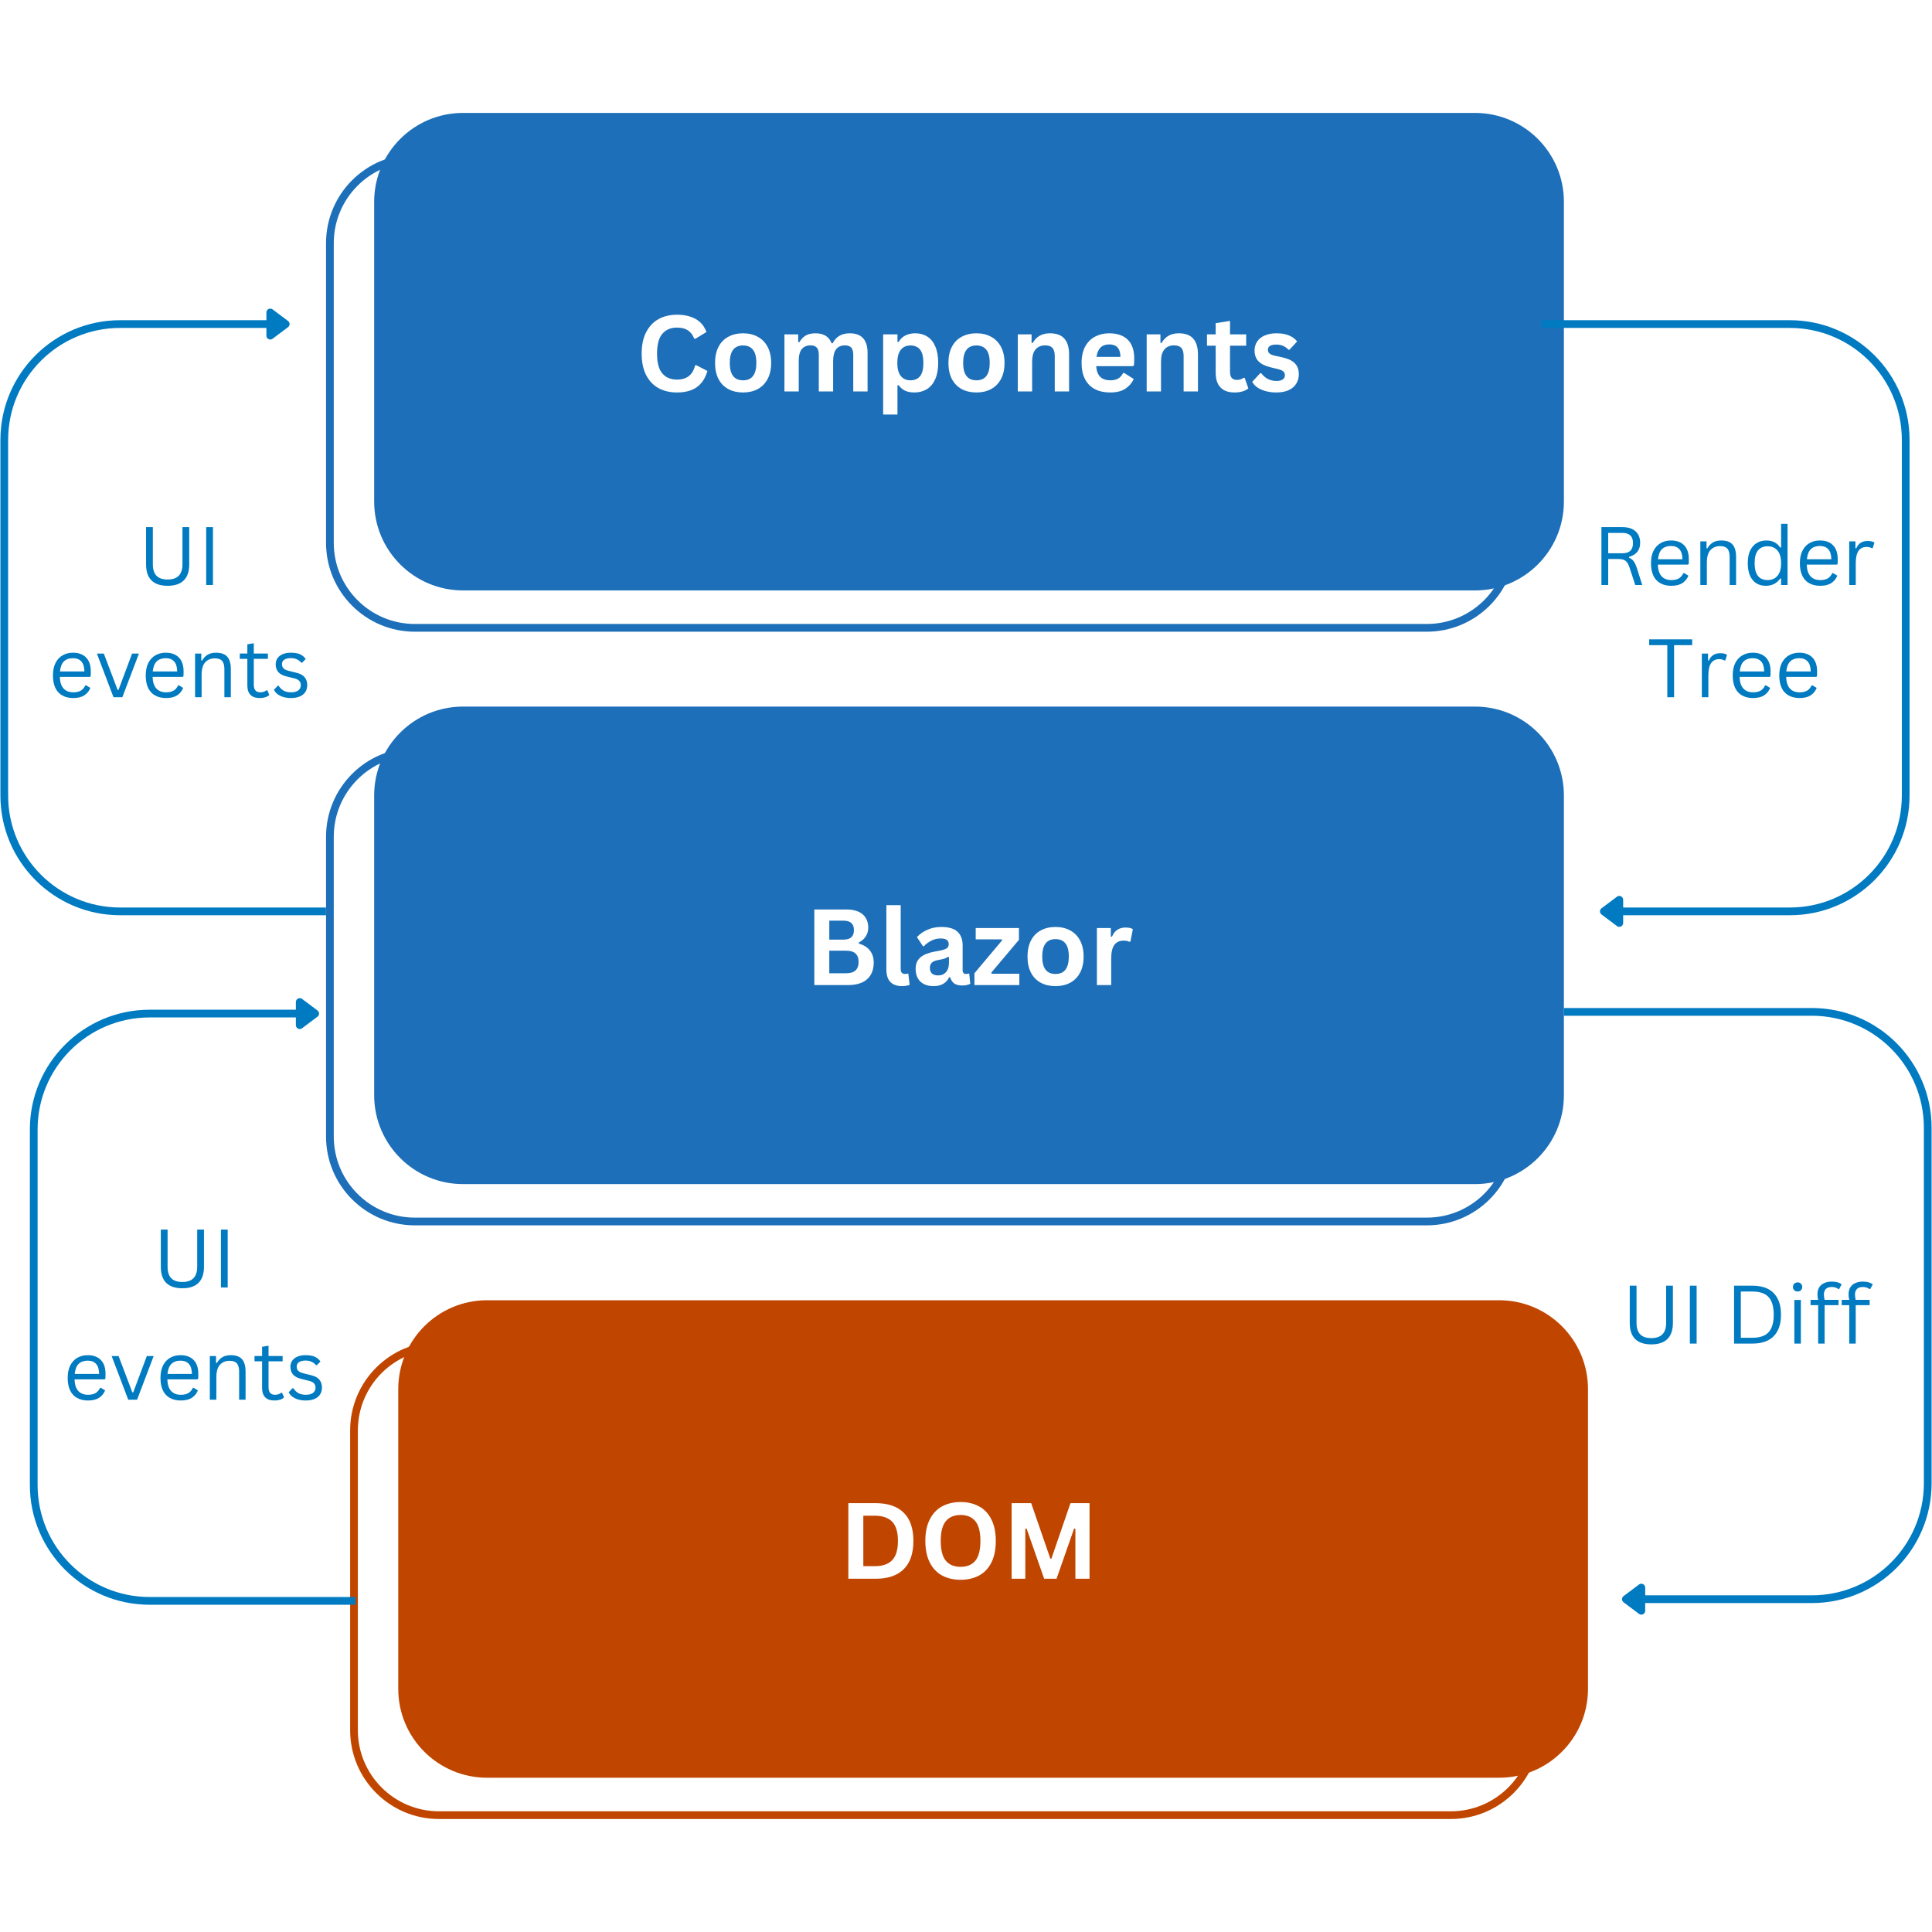
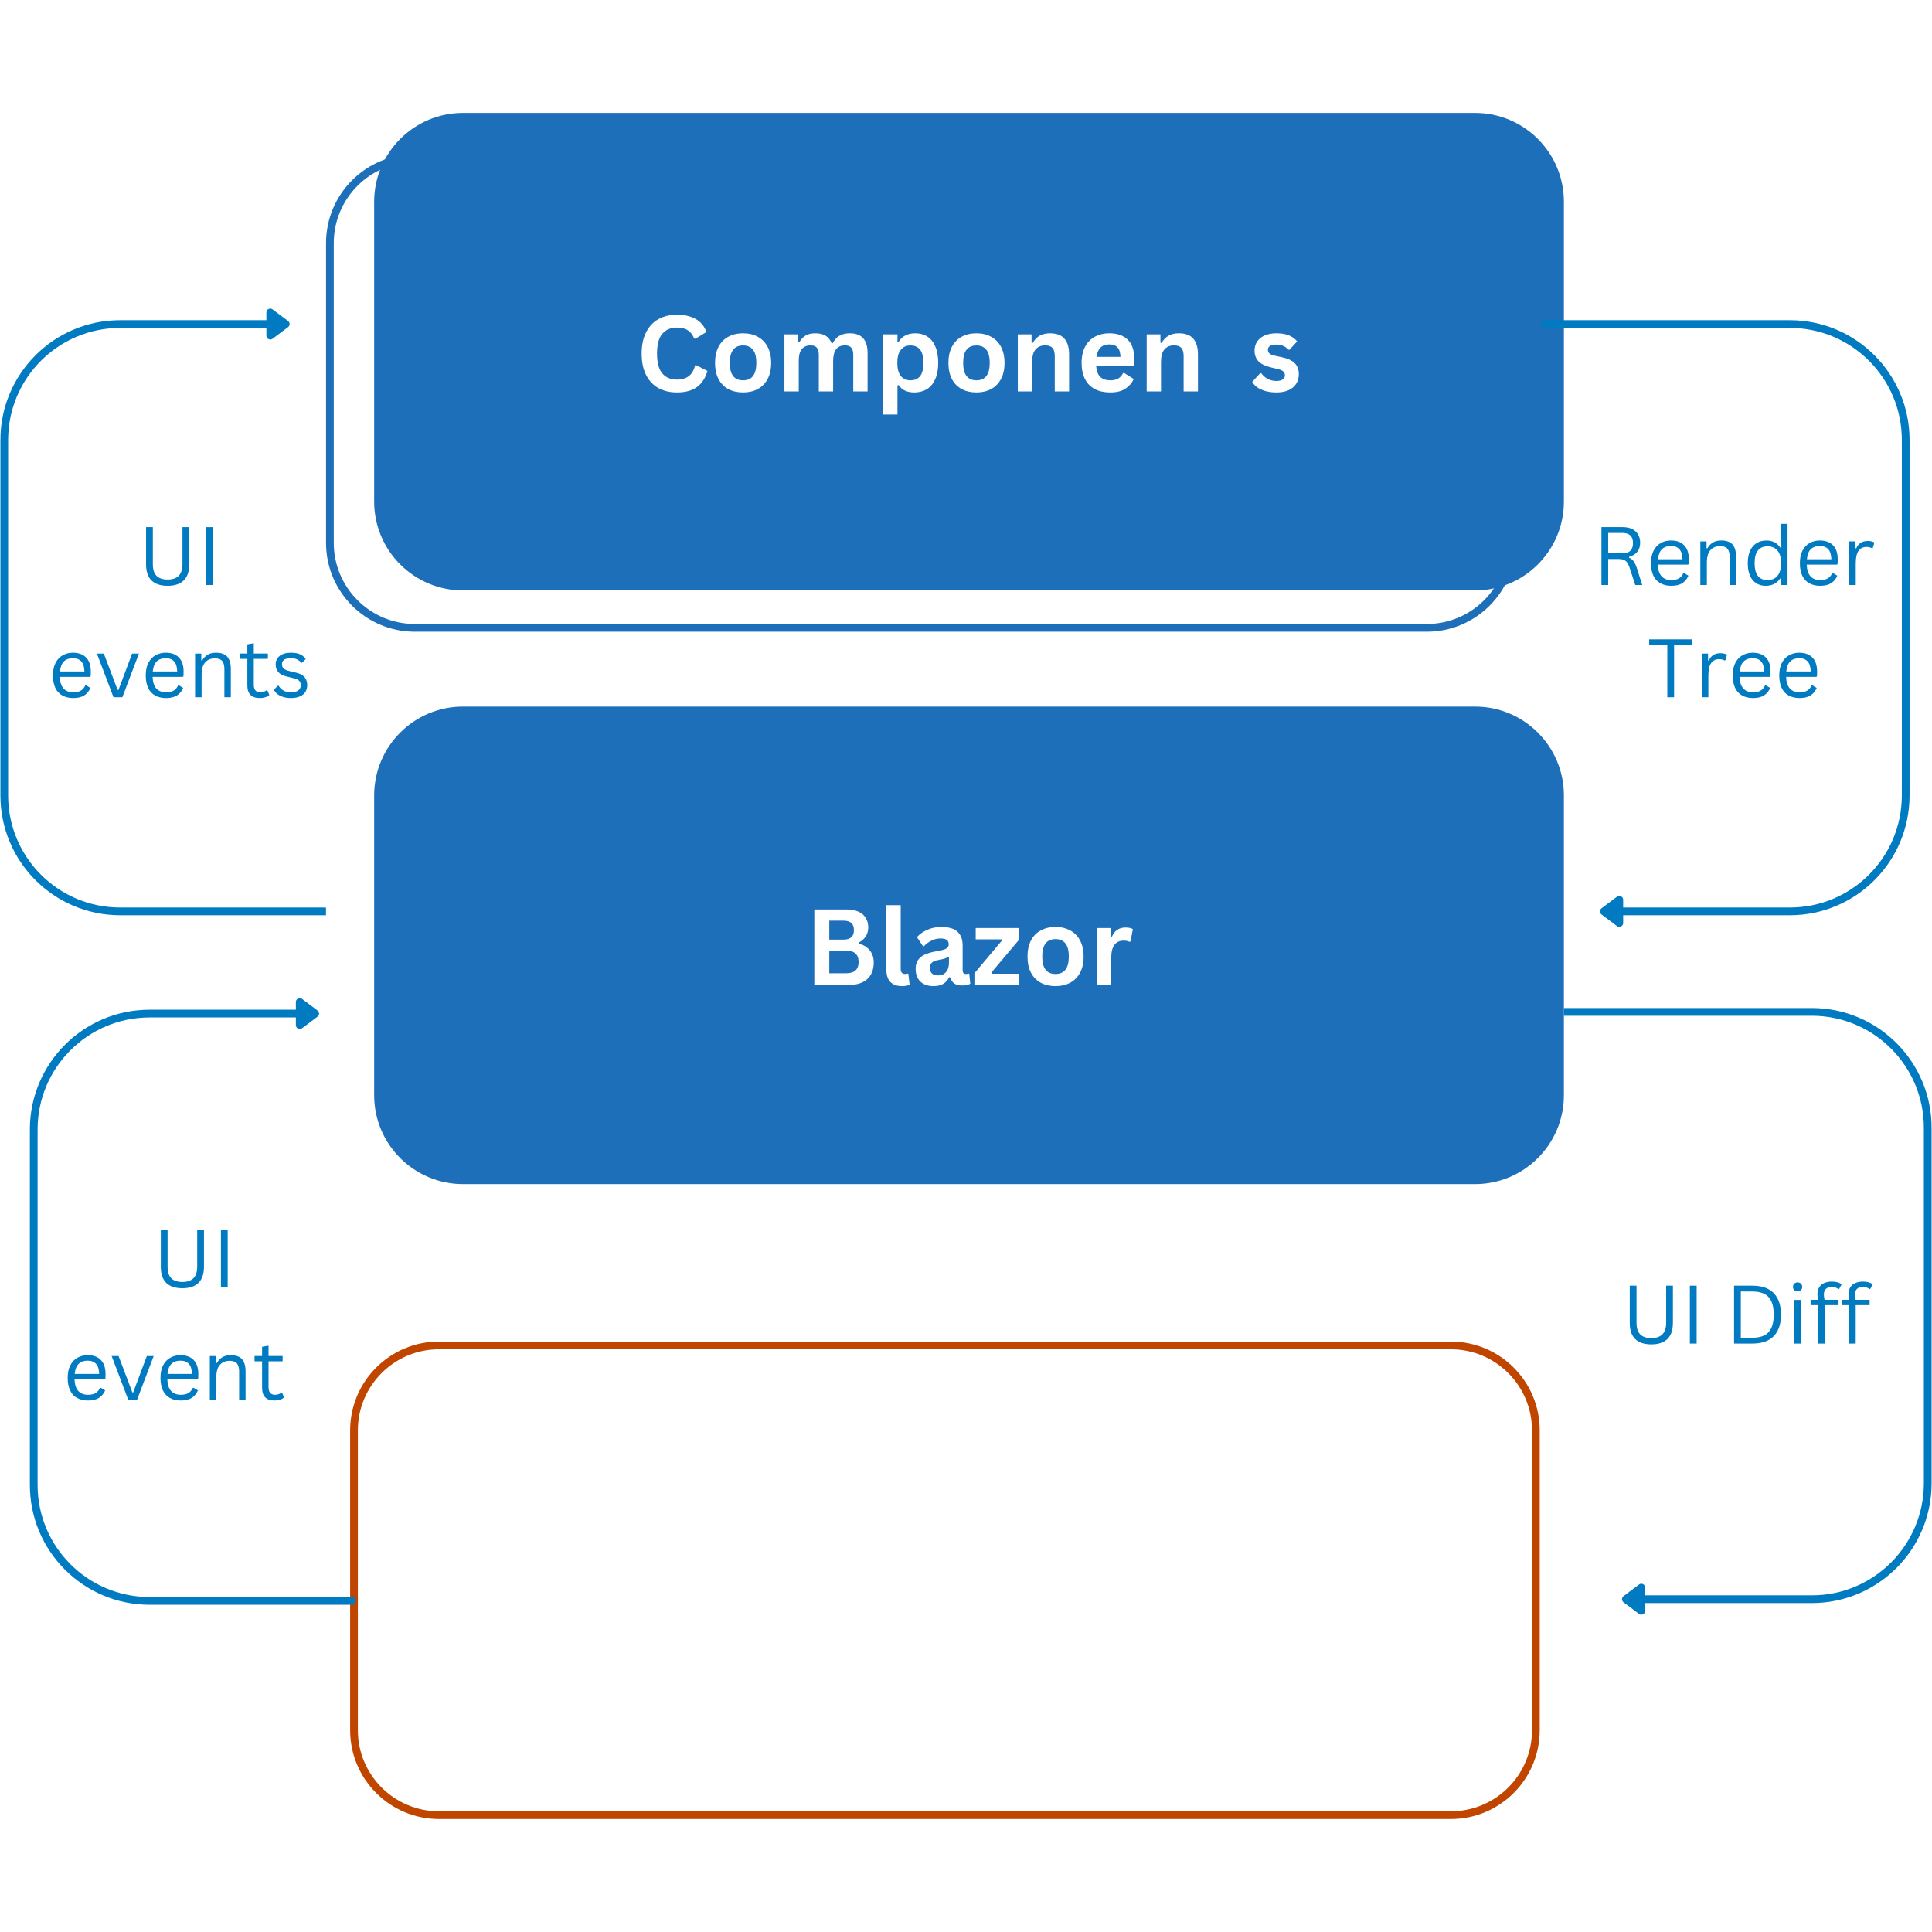
<svg xmlns="http://www.w3.org/2000/svg" width="500" viewBox="0 0 375 375" height="500" preserveAspectRatio="xMidYMid meet">
  <defs>
    <g />
    <clipPath id="1766fc2b69">
      <path d="M 72.625 21.918 L 303.609 21.918 L 303.609 114.602 L 72.625 114.602 Z M 72.625 21.918 " clip-rule="nonzero" />
    </clipPath>
    <clipPath id="3200f94265">
      <path d="M 89.875 21.918 L 286.301 21.918 C 295.828 21.918 303.551 29.641 303.551 39.168 L 303.551 97.352 C 303.551 106.879 295.828 114.602 286.301 114.602 L 89.875 114.602 C 80.352 114.602 72.625 106.879 72.625 97.352 L 72.625 39.168 C 72.625 29.641 80.352 21.918 89.875 21.918 Z M 89.875 21.918 " clip-rule="nonzero" />
    </clipPath>
    <clipPath id="44e5f2e3c2">
      <path d="M 63.285 29.941 L 294.273 29.941 L 294.273 122.941 L 63.285 122.941 Z M 63.285 29.941 " clip-rule="nonzero" />
    </clipPath>
    <clipPath id="2dbb93f306">
      <path d="M 80.531 29.941 L 276.934 29.941 C 286.461 29.941 294.184 37.664 294.184 47.188 L 294.184 105.363 C 294.184 114.891 286.461 122.613 276.934 122.613 L 80.531 122.613 C 71.008 122.613 63.285 114.891 63.285 105.363 L 63.285 47.188 C 63.285 37.664 71.008 29.941 80.531 29.941 Z M 80.531 29.941 " clip-rule="nonzero" />
    </clipPath>
    <clipPath id="3d35fe7745">
      <path d="M 72.625 137.148 L 303.609 137.148 L 303.609 229.832 L 72.625 229.832 Z M 72.625 137.148 " clip-rule="nonzero" />
    </clipPath>
    <clipPath id="4028a63d41">
      <path d="M 89.875 137.148 L 286.301 137.148 C 295.828 137.148 303.551 144.871 303.551 154.398 L 303.551 212.582 C 303.551 222.105 295.828 229.832 286.301 229.832 L 89.875 229.832 C 80.352 229.832 72.625 222.105 72.625 212.582 L 72.625 154.398 C 72.625 144.871 80.352 137.148 89.875 137.148 Z M 89.875 137.148 " clip-rule="nonzero" />
    </clipPath>
    <clipPath id="a0f0c88a09">
      <path d="M 63.285 145.168 L 294.273 145.168 L 294.273 238 L 63.285 238 Z M 63.285 145.168 " clip-rule="nonzero" />
    </clipPath>
    <clipPath id="9b3ffd898d">
      <path d="M 80.531 145.168 L 276.934 145.168 C 286.461 145.168 294.184 152.891 294.184 162.418 L 294.184 220.594 C 294.184 230.121 286.461 237.84 276.934 237.84 L 80.531 237.84 C 71.008 237.84 63.285 230.121 63.285 220.594 L 63.285 162.418 C 63.285 152.891 71.008 145.168 80.531 145.168 Z M 80.531 145.168 " clip-rule="nonzero" />
    </clipPath>
    <clipPath id="b7626f2ad7">
      <path d="M 77.301 252.375 L 308.285 252.375 L 308.285 345.059 L 77.301 345.059 Z M 77.301 252.375 " clip-rule="nonzero" />
    </clipPath>
    <clipPath id="de8673d7d1">
-       <path d="M 94.551 252.375 L 290.977 252.375 C 300.504 252.375 308.227 260.098 308.227 269.625 L 308.227 327.809 C 308.227 337.336 300.504 345.059 290.977 345.059 L 94.551 345.059 C 85.027 345.059 77.301 337.336 77.301 327.809 L 77.301 269.625 C 77.301 260.098 85.027 252.375 94.551 252.375 Z M 94.551 252.375 " clip-rule="nonzero" />
-     </clipPath>
+       </clipPath>
    <clipPath id="a3ea914535">
      <path d="M 67.961 260.398 L 298.949 260.398 L 298.949 353.398 L 67.961 353.398 Z M 67.961 260.398 " clip-rule="nonzero" />
    </clipPath>
    <clipPath id="c67cf7b0aa">
      <path d="M 85.211 260.398 L 281.609 260.398 C 291.137 260.398 298.859 268.121 298.859 277.648 L 298.859 335.824 C 298.859 345.348 291.137 353.07 281.609 353.07 L 85.211 353.07 C 75.684 353.07 67.961 345.348 67.961 335.824 L 67.961 277.648 C 67.961 268.121 75.684 260.398 85.211 260.398 Z M 85.211 260.398 " clip-rule="nonzero" />
    </clipPath>
  </defs>
  <rect x="-37.5" width="450" fill="#ffffff" y="-37.5" height="450" fill-opacity="1" />
  <rect x="-37.5" width="450" fill="#ffffff" y="-37.5" height="450" fill-opacity="1" />
  <g clip-path="url(#1766fc2b69)">
    <g clip-path="url(#3200f94265)">
-       <path fill="#1c6fb8" d="M 72.625 21.918 L 303.609 21.918 L 303.609 114.602 L 72.625 114.602 Z M 72.625 21.918 " fill-opacity="1" fill-rule="nonzero" />
+       <path fill="#1c6fb8" d="M 72.625 21.918 L 303.609 21.918 L 303.609 114.602 L 72.625 114.602 M 72.625 21.918 " fill-opacity="1" fill-rule="nonzero" />
    </g>
  </g>
  <g clip-path="url(#44e5f2e3c2)">
    <g clip-path="url(#2dbb93f306)">
      <path stroke-linecap="butt" transform="matrix(0.75, 0, 0, 0.75, 63.285, 29.941)" fill="none" stroke-linejoin="miter" d="M 22.995 0.001 L 284.864 0.001 C 297.568 0.001 307.864 10.298 307.864 22.996 L 307.864 100.563 C 307.864 113.266 297.568 123.563 284.864 123.563 L 22.995 123.563 C 10.297 123.563 -0 113.266 -0 100.563 L -0 22.996 C -0 10.298 10.297 0.001 22.995 0.001 Z M 22.995 0.001 " stroke="#1c6fb8" stroke-width="4" stroke-opacity="1" stroke-miterlimit="4" />
    </g>
  </g>
  <g clip-path="url(#3d35fe7745)">
    <g clip-path="url(#4028a63d41)">
      <path fill="#1c6fb8" d="M 72.625 137.148 L 303.609 137.148 L 303.609 229.832 L 72.625 229.832 Z M 72.625 137.148 " fill-opacity="1" fill-rule="nonzero" />
    </g>
  </g>
  <g clip-path="url(#a0f0c88a09)">
    <g clip-path="url(#9b3ffd898d)">
-       <path stroke-linecap="butt" transform="matrix(0.75, 0, 0, 0.75, 63.285, 145.17)" fill="none" stroke-linejoin="miter" d="M 22.995 -0.003 L 284.864 -0.003 C 297.568 -0.003 307.864 10.294 307.864 22.997 L 307.864 100.565 C 307.864 113.268 297.568 123.56 284.864 123.56 L 22.995 123.56 C 10.297 123.56 -0 113.268 -0 100.565 L -0 22.997 C -0 10.294 10.297 -0.003 22.995 -0.003 Z M 22.995 -0.003 " stroke="#1c6fb8" stroke-width="4" stroke-opacity="1" stroke-miterlimit="4" />
-     </g>
+       </g>
  </g>
  <g clip-path="url(#b7626f2ad7)">
    <g clip-path="url(#de8673d7d1)">
-       <path fill="#c04600" d="M 77.301 252.375 L 308.285 252.375 L 308.285 345.059 L 77.301 345.059 Z M 77.301 252.375 " fill-opacity="1" fill-rule="nonzero" />
-     </g>
+       </g>
  </g>
  <g clip-path="url(#a3ea914535)">
    <g clip-path="url(#c67cf7b0aa)">
      <path stroke-linecap="butt" transform="matrix(0.75, 0, 0, 0.75, 67.961, 260.399)" fill="none" stroke-linejoin="miter" d="M 23 -0.001 L 284.864 -0.001 C 297.567 -0.001 307.864 10.296 307.864 22.999 L 307.864 100.567 C 307.864 113.265 297.567 123.562 284.864 123.562 L 23 123.562 C 10.297 123.562 -0 113.265 -0 100.567 L -0 22.999 C -0 10.296 10.297 -0.001 23 -0.001 Z M 23 -0.001 " stroke="#c04600" stroke-width="4" stroke-opacity="1" stroke-miterlimit="4" />
    </g>
  </g>
  <g fill="#ffffff" fill-opacity="1">
    <g transform="translate(123.391, 75.975)">
      <g>
        <path d="M 8.016 0.203 C 6.672 0.203 5.484 -0.07 4.453 -0.625 C 3.422 -1.188 2.613 -2.031 2.031 -3.156 C 1.445 -4.289 1.156 -5.688 1.156 -7.344 C 1.156 -8.988 1.445 -10.375 2.031 -11.5 C 2.613 -12.633 3.422 -13.484 4.453 -14.047 C 5.484 -14.609 6.672 -14.891 8.016 -14.891 C 9.43 -14.891 10.633 -14.613 11.625 -14.062 C 12.613 -13.508 13.316 -12.664 13.734 -11.531 L 11.609 -10.234 L 11.359 -10.25 C 11.047 -11.008 10.617 -11.555 10.078 -11.891 C 9.547 -12.223 8.859 -12.391 8.016 -12.391 C 6.797 -12.391 5.844 -11.984 5.156 -11.172 C 4.477 -10.367 4.141 -9.094 4.141 -7.344 C 4.141 -5.594 4.477 -4.312 5.156 -3.5 C 5.844 -2.695 6.797 -2.297 8.016 -2.297 C 9.93 -2.297 11.102 -3.223 11.531 -5.078 L 11.781 -5.078 L 13.922 -3.969 C 13.516 -2.57 12.828 -1.523 11.859 -0.828 C 10.891 -0.141 9.609 0.203 8.016 0.203 Z M 8.016 0.203 " />
      </g>
    </g>
  </g>
  <g fill="#ffffff" fill-opacity="1">
    <g transform="translate(137.79, 75.975)">
      <g>
        <path d="M 6.438 0.203 C 5.352 0.203 4.398 -0.016 3.578 -0.453 C 2.754 -0.898 2.117 -1.551 1.672 -2.406 C 1.223 -3.27 1 -4.312 1 -5.531 C 1 -6.75 1.223 -7.789 1.672 -8.656 C 2.117 -9.52 2.754 -10.172 3.578 -10.609 C 4.398 -11.055 5.352 -11.281 6.438 -11.281 C 7.52 -11.281 8.469 -11.055 9.281 -10.609 C 10.102 -10.172 10.742 -9.52 11.203 -8.656 C 11.66 -7.789 11.891 -6.75 11.891 -5.531 C 11.891 -4.312 11.66 -3.27 11.203 -2.406 C 10.742 -1.551 10.102 -0.898 9.281 -0.453 C 8.469 -0.016 7.52 0.203 6.438 0.203 Z M 6.438 -2.156 C 8.156 -2.156 9.016 -3.281 9.016 -5.531 C 9.016 -6.707 8.789 -7.566 8.344 -8.109 C 7.906 -8.648 7.27 -8.922 6.438 -8.922 C 4.719 -8.922 3.859 -7.789 3.859 -5.531 C 3.859 -3.281 4.719 -2.156 6.438 -2.156 Z M 6.438 -2.156 " />
      </g>
    </g>
  </g>
  <g fill="#ffffff" fill-opacity="1">
    <g transform="translate(150.663, 75.975)">
      <g>
        <path d="M 1.594 0 L 1.594 -11.078 L 4.266 -11.078 L 4.266 -9.594 L 4.484 -9.547 C 4.836 -10.141 5.254 -10.578 5.734 -10.859 C 6.223 -11.141 6.848 -11.281 7.609 -11.281 C 8.441 -11.281 9.113 -11.113 9.625 -10.781 C 10.133 -10.457 10.508 -9.977 10.75 -9.344 L 10.953 -9.344 C 11.297 -10 11.734 -10.484 12.266 -10.797 C 12.805 -11.117 13.477 -11.281 14.281 -11.281 C 16.582 -11.281 17.734 -10.004 17.734 -7.453 L 17.734 0 L 14.953 0 L 14.953 -7.094 C 14.953 -7.75 14.82 -8.219 14.562 -8.5 C 14.312 -8.789 13.906 -8.938 13.344 -8.938 C 11.812 -8.938 11.047 -7.914 11.047 -5.875 L 11.047 0 L 8.266 0 L 8.266 -7.094 C 8.266 -7.75 8.133 -8.219 7.875 -8.5 C 7.625 -8.789 7.219 -8.938 6.656 -8.938 C 5.938 -8.938 5.375 -8.695 4.969 -8.219 C 4.57 -7.738 4.375 -6.977 4.375 -5.938 L 4.375 0 Z M 1.594 0 " />
      </g>
    </g>
  </g>
  <g fill="#ffffff" fill-opacity="1">
    <g transform="translate(169.823, 75.975)">
      <g>
        <path d="M 1.594 4.484 L 1.594 -11.078 L 4.375 -11.078 L 4.375 -9.625 L 4.594 -9.594 C 4.914 -10.156 5.352 -10.578 5.906 -10.859 C 6.457 -11.141 7.098 -11.281 7.828 -11.281 C 8.723 -11.281 9.504 -11.066 10.172 -10.641 C 10.836 -10.223 11.352 -9.582 11.719 -8.719 C 12.094 -7.863 12.281 -6.801 12.281 -5.531 C 12.281 -4.27 12.082 -3.207 11.688 -2.344 C 11.301 -1.488 10.758 -0.848 10.062 -0.422 C 9.363 -0.004 8.562 0.203 7.656 0.203 C 6.957 0.203 6.359 0.086 5.859 -0.141 C 5.359 -0.367 4.938 -0.727 4.594 -1.219 L 4.375 -1.172 L 4.375 4.484 Z M 6.875 -2.156 C 7.707 -2.156 8.336 -2.426 8.766 -2.969 C 9.191 -3.508 9.406 -4.363 9.406 -5.531 C 9.406 -6.707 9.191 -7.566 8.766 -8.109 C 8.336 -8.648 7.707 -8.922 6.875 -8.922 C 6.102 -8.922 5.488 -8.641 5.031 -8.078 C 4.57 -7.516 4.344 -6.664 4.344 -5.531 C 4.344 -4.395 4.57 -3.547 5.031 -2.984 C 5.488 -2.43 6.102 -2.156 6.875 -2.156 Z M 6.875 -2.156 " />
      </g>
    </g>
  </g>
  <g fill="#ffffff" fill-opacity="1">
    <g transform="translate(183.088, 75.975)">
      <g>
        <path d="M 6.438 0.203 C 5.352 0.203 4.398 -0.016 3.578 -0.453 C 2.754 -0.898 2.117 -1.551 1.672 -2.406 C 1.223 -3.27 1 -4.312 1 -5.531 C 1 -6.75 1.223 -7.789 1.672 -8.656 C 2.117 -9.52 2.754 -10.172 3.578 -10.609 C 4.398 -11.055 5.352 -11.281 6.438 -11.281 C 7.52 -11.281 8.469 -11.055 9.281 -10.609 C 10.102 -10.172 10.742 -9.52 11.203 -8.656 C 11.66 -7.789 11.891 -6.75 11.891 -5.531 C 11.891 -4.312 11.66 -3.27 11.203 -2.406 C 10.742 -1.551 10.102 -0.898 9.281 -0.453 C 8.469 -0.016 7.52 0.203 6.438 0.203 Z M 6.438 -2.156 C 8.156 -2.156 9.016 -3.281 9.016 -5.531 C 9.016 -6.707 8.789 -7.566 8.344 -8.109 C 7.906 -8.648 7.27 -8.922 6.438 -8.922 C 4.719 -8.922 3.859 -7.789 3.859 -5.531 C 3.859 -3.281 4.719 -2.156 6.438 -2.156 Z M 6.438 -2.156 " />
      </g>
    </g>
  </g>
  <g fill="#ffffff" fill-opacity="1">
    <g transform="translate(195.961, 75.975)">
      <g>
        <path d="M 1.594 0 L 1.594 -11.078 L 4.266 -11.078 L 4.266 -9.453 L 4.484 -9.391 C 5.172 -10.648 6.285 -11.281 7.828 -11.281 C 9.109 -11.281 10.047 -10.93 10.641 -10.234 C 11.242 -9.547 11.547 -8.535 11.547 -7.203 L 11.547 0 L 8.766 0 L 8.766 -6.859 C 8.766 -7.598 8.613 -8.129 8.312 -8.453 C 8.02 -8.773 7.551 -8.938 6.906 -8.938 C 6.113 -8.938 5.492 -8.676 5.047 -8.156 C 4.598 -7.645 4.375 -6.836 4.375 -5.734 L 4.375 0 Z M 1.594 0 " />
      </g>
    </g>
  </g>
  <g fill="#ffffff" fill-opacity="1">
    <g transform="translate(208.935, 75.975)">
      <g>
        <path d="M 10.938 -4.906 L 3.828 -4.906 C 3.91 -3.945 4.18 -3.25 4.641 -2.812 C 5.109 -2.375 5.75 -2.156 6.562 -2.156 C 7.195 -2.156 7.711 -2.27 8.109 -2.5 C 8.504 -2.738 8.82 -3.098 9.062 -3.578 L 9.281 -3.578 L 11.125 -2.406 C 10.758 -1.625 10.211 -0.992 9.484 -0.516 C 8.754 -0.035 7.781 0.203 6.562 0.203 C 5.414 0.203 4.426 -0.008 3.594 -0.438 C 2.758 -0.875 2.117 -1.52 1.672 -2.375 C 1.223 -3.238 1 -4.289 1 -5.531 C 1 -6.789 1.234 -7.852 1.703 -8.719 C 2.18 -9.582 2.82 -10.223 3.625 -10.641 C 4.438 -11.066 5.348 -11.281 6.359 -11.281 C 7.93 -11.281 9.133 -10.863 9.969 -10.031 C 10.801 -9.207 11.219 -7.992 11.219 -6.391 C 11.219 -5.805 11.195 -5.352 11.156 -5.031 Z M 8.547 -6.703 C 8.523 -7.547 8.332 -8.16 7.969 -8.547 C 7.602 -8.93 7.066 -9.125 6.359 -9.125 C 4.953 -9.125 4.129 -8.316 3.891 -6.703 Z M 8.547 -6.703 " />
      </g>
    </g>
  </g>
  <g fill="#ffffff" fill-opacity="1">
    <g transform="translate(220.975, 75.975)">
      <g>
        <path d="M 1.594 0 L 1.594 -11.078 L 4.266 -11.078 L 4.266 -9.453 L 4.484 -9.391 C 5.172 -10.648 6.285 -11.281 7.828 -11.281 C 9.109 -11.281 10.047 -10.93 10.641 -10.234 C 11.242 -9.547 11.547 -8.535 11.547 -7.203 L 11.547 0 L 8.766 0 L 8.766 -6.859 C 8.766 -7.598 8.613 -8.129 8.312 -8.453 C 8.02 -8.773 7.551 -8.938 6.906 -8.938 C 6.113 -8.938 5.492 -8.676 5.047 -8.156 C 4.598 -7.645 4.375 -6.836 4.375 -5.734 L 4.375 0 Z M 1.594 0 " />
      </g>
    </g>
  </g>
  <g fill="#ffffff" fill-opacity="1">
    <g transform="translate(233.948, 75.975)">
      <g>
-         <path d="M 7.641 -2.641 L 8.359 -0.578 C 8.055 -0.328 7.676 -0.133 7.219 0 C 6.77 0.133 6.258 0.203 5.688 0.203 C 4.488 0.203 3.578 -0.117 2.953 -0.766 C 2.328 -1.422 2.016 -2.367 2.016 -3.609 L 2.016 -8.875 L 0.328 -8.875 L 0.328 -11.078 L 2.016 -11.078 L 2.016 -13.25 L 4.797 -13.688 L 4.797 -11.078 L 7.938 -11.078 L 7.938 -8.875 L 4.797 -8.875 L 4.797 -3.812 C 4.797 -3.258 4.91 -2.859 5.141 -2.609 C 5.367 -2.359 5.703 -2.234 6.141 -2.234 C 6.629 -2.234 7.062 -2.367 7.438 -2.641 Z M 7.641 -2.641 " />
-       </g>
+         </g>
    </g>
  </g>
  <g fill="#ffffff" fill-opacity="1">
    <g transform="translate(242.554, 75.975)">
      <g>
        <path d="M 5.188 0.203 C 4.426 0.203 3.727 0.113 3.094 -0.062 C 2.469 -0.238 1.93 -0.477 1.484 -0.781 C 1.047 -1.094 0.719 -1.453 0.5 -1.859 L 2.047 -3.531 L 2.266 -3.531 C 2.629 -3.031 3.062 -2.656 3.562 -2.406 C 4.062 -2.156 4.609 -2.031 5.203 -2.031 C 5.742 -2.031 6.148 -2.129 6.422 -2.328 C 6.703 -2.523 6.844 -2.801 6.844 -3.156 C 6.844 -3.438 6.742 -3.672 6.547 -3.859 C 6.348 -4.055 6.023 -4.207 5.578 -4.312 L 4.109 -4.672 C 3.016 -4.93 2.211 -5.328 1.703 -5.859 C 1.203 -6.398 0.953 -7.086 0.953 -7.922 C 0.953 -8.609 1.129 -9.207 1.484 -9.719 C 1.836 -10.227 2.332 -10.613 2.969 -10.875 C 3.602 -11.145 4.348 -11.281 5.203 -11.281 C 6.203 -11.281 7.031 -11.133 7.688 -10.844 C 8.344 -10.562 8.852 -10.18 9.219 -9.703 L 7.734 -8.094 L 7.531 -8.094 C 7.219 -8.438 6.867 -8.688 6.484 -8.844 C 6.098 -9.008 5.672 -9.094 5.203 -9.094 C 4.098 -9.094 3.547 -8.754 3.547 -8.078 C 3.547 -7.785 3.648 -7.547 3.859 -7.359 C 4.066 -7.18 4.426 -7.035 4.938 -6.922 L 6.312 -6.625 C 7.426 -6.383 8.242 -6 8.766 -5.469 C 9.285 -4.938 9.547 -4.223 9.547 -3.328 C 9.547 -2.617 9.367 -1.992 9.016 -1.453 C 8.672 -0.922 8.172 -0.508 7.516 -0.219 C 6.859 0.062 6.082 0.203 5.188 0.203 Z M 5.188 0.203 " />
      </g>
    </g>
  </g>
  <g fill="#ffffff" fill-opacity="1">
    <g transform="translate(156.153, 191.204)">
      <g>
        <path d="M 1.906 0 L 1.906 -14.672 L 8.172 -14.672 C 9.078 -14.672 9.844 -14.531 10.469 -14.25 C 11.094 -13.969 11.566 -13.562 11.891 -13.031 C 12.211 -12.508 12.375 -11.891 12.375 -11.172 C 12.375 -10.523 12.211 -9.953 11.891 -9.453 C 11.578 -8.961 11.129 -8.566 10.547 -8.266 L 10.547 -8.047 C 11.461 -7.805 12.172 -7.367 12.672 -6.734 C 13.18 -6.098 13.438 -5.316 13.438 -4.391 C 13.438 -2.992 13.008 -1.91 12.156 -1.141 C 11.312 -0.379 10.055 0 8.391 0 Z M 7.578 -8.828 C 8.922 -8.828 9.594 -9.438 9.594 -10.656 C 9.594 -11.281 9.426 -11.742 9.094 -12.047 C 8.758 -12.348 8.254 -12.5 7.578 -12.5 L 4.812 -12.5 L 4.812 -8.828 Z M 8.109 -2.297 C 9.703 -2.297 10.5 -3.023 10.5 -4.484 C 10.5 -5.941 9.703 -6.672 8.109 -6.672 L 4.812 -6.672 L 4.812 -2.297 Z M 8.109 -2.297 " />
      </g>
    </g>
  </g>
  <g fill="#ffffff" fill-opacity="1">
    <g transform="translate(170.512, 191.204)">
      <g>
        <path d="M 4.594 0.203 C 3.602 0.203 2.844 -0.062 2.312 -0.594 C 1.789 -1.133 1.531 -1.953 1.531 -3.047 L 1.531 -15.516 L 4.312 -15.516 L 4.312 -3.156 C 4.312 -2.488 4.594 -2.156 5.156 -2.156 C 5.312 -2.156 5.477 -2.18 5.656 -2.234 L 5.797 -2.188 L 6.047 -0.047 C 5.898 0.023 5.695 0.082 5.438 0.125 C 5.188 0.176 4.906 0.203 4.594 0.203 Z M 4.594 0.203 " />
      </g>
    </g>
  </g>
  <g fill="#ffffff" fill-opacity="1">
    <g transform="translate(176.879, 191.204)">
      <g>
        <path d="M 4.312 0.203 C 3.602 0.203 2.988 0.07 2.469 -0.188 C 1.945 -0.445 1.547 -0.828 1.266 -1.328 C 0.984 -1.836 0.844 -2.445 0.844 -3.156 C 0.844 -3.812 0.984 -4.359 1.266 -4.797 C 1.547 -5.242 1.977 -5.609 2.562 -5.891 C 3.156 -6.18 3.926 -6.406 4.875 -6.562 C 5.539 -6.664 6.047 -6.781 6.391 -6.906 C 6.734 -7.031 6.961 -7.172 7.078 -7.328 C 7.203 -7.492 7.266 -7.703 7.266 -7.953 C 7.266 -8.305 7.141 -8.578 6.891 -8.766 C 6.648 -8.953 6.238 -9.047 5.656 -9.047 C 5.039 -9.047 4.457 -8.906 3.906 -8.625 C 3.352 -8.352 2.867 -7.992 2.453 -7.547 L 2.266 -7.547 L 1.094 -9.312 C 1.656 -9.926 2.344 -10.406 3.156 -10.75 C 3.969 -11.102 4.848 -11.281 5.797 -11.281 C 7.266 -11.281 8.328 -10.969 8.984 -10.344 C 9.641 -9.727 9.969 -8.848 9.969 -7.703 L 9.969 -2.891 C 9.969 -2.398 10.188 -2.156 10.625 -2.156 C 10.789 -2.156 10.953 -2.18 11.109 -2.234 L 11.25 -2.203 L 11.453 -0.266 C 11.297 -0.16 11.082 -0.078 10.812 -0.016 C 10.539 0.047 10.238 0.078 9.906 0.078 C 9.25 0.078 8.734 -0.047 8.359 -0.297 C 7.984 -0.555 7.719 -0.957 7.562 -1.5 L 7.344 -1.516 C 6.801 -0.367 5.789 0.203 4.312 0.203 Z M 5.203 -1.875 C 5.848 -1.875 6.359 -2.086 6.734 -2.516 C 7.117 -2.941 7.312 -3.539 7.312 -4.312 L 7.312 -5.438 L 7.125 -5.484 C 6.957 -5.348 6.738 -5.234 6.469 -5.141 C 6.195 -5.055 5.805 -4.969 5.297 -4.875 C 4.691 -4.781 4.258 -4.609 4 -4.359 C 3.738 -4.117 3.609 -3.773 3.609 -3.328 C 3.609 -2.848 3.75 -2.484 4.031 -2.234 C 4.312 -1.992 4.703 -1.875 5.203 -1.875 Z M 5.203 -1.875 " />
      </g>
    </g>
  </g>
  <g fill="#ffffff" fill-opacity="1">
    <g transform="translate(188.557, 191.204)">
      <g>
        <path d="M 9.297 0 L 0.578 0 L 0.578 -2.297 L 5.938 -8.672 L 5.891 -8.875 L 0.828 -8.875 L 0.828 -11.078 L 9.219 -11.078 L 9.219 -8.781 L 3.859 -2.422 L 3.922 -2.203 L 9.297 -2.203 Z M 9.297 0 " />
      </g>
    </g>
  </g>
  <g fill="#ffffff" fill-opacity="1">
    <g transform="translate(198.438, 191.204)">
      <g>
        <path d="M 6.438 0.203 C 5.352 0.203 4.398 -0.016 3.578 -0.453 C 2.754 -0.898 2.117 -1.551 1.672 -2.406 C 1.223 -3.27 1 -4.312 1 -5.531 C 1 -6.75 1.223 -7.789 1.672 -8.656 C 2.117 -9.52 2.754 -10.172 3.578 -10.609 C 4.398 -11.055 5.352 -11.281 6.438 -11.281 C 7.52 -11.281 8.469 -11.055 9.281 -10.609 C 10.102 -10.172 10.742 -9.52 11.203 -8.656 C 11.66 -7.789 11.891 -6.75 11.891 -5.531 C 11.891 -4.312 11.66 -3.27 11.203 -2.406 C 10.742 -1.551 10.102 -0.898 9.281 -0.453 C 8.469 -0.016 7.52 0.203 6.438 0.203 Z M 6.438 -2.156 C 8.156 -2.156 9.016 -3.281 9.016 -5.531 C 9.016 -6.707 8.789 -7.566 8.344 -8.109 C 7.906 -8.648 7.27 -8.922 6.438 -8.922 C 4.719 -8.922 3.859 -7.789 3.859 -5.531 C 3.859 -3.281 4.719 -2.156 6.438 -2.156 Z M 6.438 -2.156 " />
      </g>
    </g>
  </g>
  <g fill="#ffffff" fill-opacity="1">
    <g transform="translate(211.311, 191.204)">
      <g>
        <path d="M 1.594 0 L 1.594 -11.078 L 4.297 -11.078 L 4.297 -9.422 L 4.516 -9.391 C 4.773 -10.004 5.125 -10.453 5.562 -10.734 C 6 -11.023 6.531 -11.172 7.156 -11.172 C 7.781 -11.172 8.254 -11.066 8.578 -10.859 L 8.109 -8.453 L 7.906 -8.406 C 7.719 -8.488 7.539 -8.547 7.375 -8.578 C 7.207 -8.609 7.004 -8.625 6.766 -8.625 C 5.992 -8.625 5.398 -8.348 4.984 -7.797 C 4.578 -7.254 4.375 -6.383 4.375 -5.188 L 4.375 0 Z M 1.594 0 " />
      </g>
    </g>
  </g>
  <g fill="#ffffff" fill-opacity="1">
    <g transform="translate(162.759, 306.433)">
      <g>
        <path d="M 7.188 -14.672 C 9.57 -14.672 11.391 -14.055 12.641 -12.828 C 13.898 -11.598 14.531 -9.77 14.531 -7.344 C 14.531 -4.914 13.898 -3.082 12.641 -1.844 C 11.391 -0.613 9.57 0 7.188 0 L 1.906 0 L 1.906 -14.672 Z M 7.016 -2.438 C 8.523 -2.438 9.656 -2.82 10.406 -3.594 C 11.156 -4.375 11.531 -5.625 11.531 -7.344 C 11.531 -9.062 11.156 -10.305 10.406 -11.078 C 9.656 -11.848 8.523 -12.234 7.016 -12.234 L 4.812 -12.234 L 4.812 -2.438 Z M 7.016 -2.438 " />
      </g>
    </g>
  </g>
  <g fill="#ffffff" fill-opacity="1">
    <g transform="translate(178.454, 306.433)">
      <g>
        <path d="M 8 0.203 C 6.656 0.203 5.469 -0.066 4.438 -0.609 C 3.414 -1.16 2.613 -2 2.031 -3.125 C 1.445 -4.25 1.156 -5.656 1.156 -7.344 C 1.156 -9.02 1.445 -10.422 2.031 -11.547 C 2.613 -12.68 3.414 -13.52 4.438 -14.062 C 5.469 -14.613 6.656 -14.891 8 -14.891 C 9.344 -14.891 10.523 -14.613 11.547 -14.062 C 12.578 -13.52 13.379 -12.68 13.953 -11.547 C 14.535 -10.422 14.828 -9.02 14.828 -7.344 C 14.828 -5.656 14.535 -4.242 13.953 -3.109 C 13.379 -1.984 12.578 -1.148 11.547 -0.609 C 10.523 -0.066 9.344 0.203 8 0.203 Z M 8 -2.312 C 9.25 -2.312 10.203 -2.707 10.859 -3.5 C 11.516 -4.301 11.844 -5.582 11.844 -7.344 C 11.844 -9.094 11.516 -10.367 10.859 -11.172 C 10.203 -11.973 9.25 -12.375 8 -12.375 C 6.75 -12.375 5.789 -11.973 5.125 -11.172 C 4.469 -10.367 4.141 -9.094 4.141 -7.344 C 4.141 -5.582 4.469 -4.301 5.125 -3.5 C 5.789 -2.707 6.75 -2.312 8 -2.312 Z M 8 -2.312 " />
      </g>
    </g>
  </g>
  <g fill="#ffffff" fill-opacity="1">
    <g transform="translate(194.45, 306.433)">
      <g>
        <path d="M 4.562 0 L 1.906 0 L 1.906 -14.672 L 5.703 -14.672 L 9.422 -3.891 L 9.625 -3.891 L 13.328 -14.672 L 17.031 -14.672 L 17.031 0 L 14.281 0 L 14.281 -9.703 L 14.031 -9.734 L 10.625 0 L 8.219 0 L 4.812 -9.734 L 4.562 -9.703 Z M 4.562 0 " />
      </g>
    </g>
  </g>
  <path stroke-linecap="butt" transform="matrix(0.75, 0, 0, 0.75, 5.799, 195.985)" fill="none" stroke-linejoin="miter" d="M 84.263 152.994 L 30.998 152.994 C 14.43 152.994 0.998 139.562 0.998 122.994 L 0.998 31 C 0.998 14.432 14.43 1 30.998 1 L 69.341 1 " stroke="#007ac0" stroke-width="2" stroke-opacity="1" stroke-miterlimit="4" />
  <path stroke-linecap="round" transform="matrix(0.75, 0, 0, 0.75, 5.799, 195.985)" fill-opacity="1" fill="#007ac0" fill-rule="nonzero" stroke-linejoin="round" d="M 69.841 -2 L 73.841 1 L 69.841 4 Z M 69.841 -2 " stroke="#007ac0" stroke-width="2" stroke-opacity="1" stroke-miterlimit="4" />
  <path stroke-linecap="butt" transform="matrix(0.75, 0, 0, 0.75, 0.078, 62.153)" fill="none" stroke-linejoin="miter" d="M 84.261 152.994 L 31 152.994 C 14.432 152.994 1 139.561 1 122.994 L 1 30.999 C 1 14.431 14.432 0.999 31 0.999 L 69.339 0.999 " stroke="#007ac0" stroke-width="2" stroke-opacity="1" stroke-miterlimit="4" />
  <path stroke-linecap="round" transform="matrix(0.75, 0, 0, 0.75, 0.078, 62.153)" fill-opacity="1" fill="#007ac0" fill-rule="nonzero" stroke-linejoin="round" d="M 69.839 -2.001 L 73.839 0.999 L 69.839 3.999 Z M 69.839 -2.001 " stroke="#007ac0" stroke-width="2" stroke-opacity="1" stroke-miterlimit="4" />
  <g fill="#007ac0" fill-opacity="1">
    <g transform="translate(26.745, 113.547)">
      <g>
        <path d="M 5.797 0.156 C 4.41 0.156 3.363 -0.191 2.656 -0.891 C 1.957 -1.586 1.609 -2.625 1.609 -4 L 1.609 -11.234 L 2.922 -11.234 L 2.922 -4.016 C 2.922 -3.023 3.156 -2.285 3.625 -1.797 C 4.102 -1.305 4.828 -1.062 5.797 -1.062 C 7.711 -1.062 8.672 -2.047 8.672 -4.016 L 8.672 -11.234 L 9.984 -11.234 L 9.984 -4 C 9.984 -2.625 9.629 -1.586 8.922 -0.891 C 8.211 -0.191 7.172 0.156 5.797 0.156 Z M 5.797 0.156 " />
      </g>
    </g>
  </g>
  <g fill="#007ac0" fill-opacity="1">
    <g transform="translate(38.319, 113.547)">
      <g>
        <path d="M 3.016 0 L 1.703 0 L 1.703 -11.234 L 3.016 -11.234 Z M 3.016 0 " />
      </g>
    </g>
  </g>
  <g fill="#007ac0" fill-opacity="1">
    <g transform="translate(9.357, 135.332)">
      <g>
        <path d="M 8.078 -3.953 L 2.25 -3.953 C 2.289 -2.922 2.539 -2.16 3 -1.672 C 3.457 -1.191 4.082 -0.953 4.875 -0.953 C 5.477 -0.953 5.961 -1.062 6.328 -1.281 C 6.703 -1.5 6.992 -1.836 7.203 -2.297 L 7.375 -2.297 L 8.188 -1.812 C 7.938 -1.195 7.539 -0.711 7 -0.359 C 6.457 -0.016 5.75 0.156 4.875 0.156 C 4.062 0.156 3.359 -0.004 2.766 -0.328 C 2.172 -0.648 1.711 -1.141 1.391 -1.797 C 1.078 -2.453 0.922 -3.266 0.922 -4.234 C 0.922 -5.191 1.086 -6 1.422 -6.656 C 1.766 -7.32 2.227 -7.816 2.812 -8.141 C 3.395 -8.473 4.055 -8.641 4.797 -8.641 C 5.891 -8.641 6.738 -8.332 7.344 -7.719 C 7.957 -7.102 8.266 -6.195 8.266 -5 C 8.266 -4.52 8.254 -4.203 8.234 -4.047 Z M 7.031 -5 C 7.008 -5.895 6.805 -6.547 6.422 -6.953 C 6.047 -7.367 5.504 -7.578 4.797 -7.578 C 4.055 -7.578 3.473 -7.367 3.047 -6.953 C 2.629 -6.547 2.375 -5.895 2.281 -5 Z M 7.031 -5 " />
      </g>
    </g>
  </g>
  <g fill="#007ac0" fill-opacity="1">
    <g transform="translate(18.389, 135.332)">
      <g>
        <path d="M 5.359 0 L 3.641 0 L 0.422 -8.469 L 1.766 -8.469 L 4.438 -1.422 L 4.609 -1.422 L 7.25 -8.469 L 8.578 -8.469 Z M 5.359 0 " />
      </g>
    </g>
  </g>
  <g fill="#007ac0" fill-opacity="1">
    <g transform="translate(27.367, 135.332)">
      <g>
        <path d="M 8.078 -3.953 L 2.25 -3.953 C 2.289 -2.922 2.539 -2.16 3 -1.672 C 3.457 -1.191 4.082 -0.953 4.875 -0.953 C 5.477 -0.953 5.961 -1.062 6.328 -1.281 C 6.703 -1.5 6.992 -1.836 7.203 -2.297 L 7.375 -2.297 L 8.188 -1.812 C 7.938 -1.195 7.539 -0.711 7 -0.359 C 6.457 -0.016 5.75 0.156 4.875 0.156 C 4.062 0.156 3.359 -0.004 2.766 -0.328 C 2.172 -0.648 1.711 -1.141 1.391 -1.797 C 1.078 -2.453 0.922 -3.266 0.922 -4.234 C 0.922 -5.191 1.086 -6 1.422 -6.656 C 1.766 -7.32 2.227 -7.816 2.812 -8.141 C 3.395 -8.473 4.055 -8.641 4.797 -8.641 C 5.891 -8.641 6.738 -8.332 7.344 -7.719 C 7.957 -7.102 8.266 -6.195 8.266 -5 C 8.266 -4.52 8.254 -4.203 8.234 -4.047 Z M 7.031 -5 C 7.008 -5.895 6.805 -6.547 6.422 -6.953 C 6.047 -7.367 5.504 -7.578 4.797 -7.578 C 4.055 -7.578 3.473 -7.367 3.047 -6.953 C 2.629 -6.547 2.375 -5.895 2.281 -5 Z M 7.031 -5 " />
      </g>
    </g>
  </g>
  <g fill="#007ac0" fill-opacity="1">
    <g transform="translate(36.398, 135.332)">
      <g>
        <path d="M 1.469 0 L 1.469 -8.469 L 2.672 -8.469 L 2.672 -7.141 L 2.828 -7.109 C 3.109 -7.609 3.469 -7.988 3.906 -8.25 C 4.344 -8.508 4.879 -8.641 5.516 -8.641 C 6.523 -8.641 7.258 -8.379 7.719 -7.859 C 8.176 -7.336 8.406 -6.535 8.406 -5.453 L 8.406 0 L 7.156 0 L 7.156 -5.422 C 7.156 -5.93 7.086 -6.344 6.953 -6.656 C 6.828 -6.969 6.629 -7.191 6.359 -7.328 C 6.086 -7.473 5.727 -7.547 5.281 -7.547 C 4.52 -7.547 3.906 -7.289 3.438 -6.781 C 2.969 -6.281 2.734 -5.469 2.734 -4.344 L 2.734 0 Z M 1.469 0 " />
      </g>
    </g>
  </g>
  <g fill="#007ac0" fill-opacity="1">
    <g transform="translate(46.152, 135.332)">
      <g>
        <path d="M 5.734 -1.344 L 6.125 -0.453 C 5.926 -0.242 5.664 -0.094 5.344 0 C 5.02 0.102 4.664 0.156 4.281 0.156 C 2.664 0.156 1.859 -0.66 1.859 -2.297 L 1.859 -7.453 L 0.391 -7.453 L 0.391 -8.484 L 1.859 -8.484 L 1.859 -10.266 L 3.109 -10.484 L 3.109 -8.484 L 5.844 -8.484 L 5.844 -7.453 L 3.109 -7.453 L 3.109 -2.422 C 3.109 -1.441 3.531 -0.953 4.375 -0.953 C 4.844 -0.953 5.238 -1.082 5.562 -1.344 Z M 5.734 -1.344 " />
      </g>
    </g>
  </g>
  <g fill="#007ac0" fill-opacity="1">
    <g transform="translate(52.603, 135.332)">
      <g>
        <path d="M 3.859 0.156 C 3.328 0.156 2.832 0.086 2.375 -0.047 C 1.926 -0.191 1.547 -0.383 1.234 -0.625 C 0.922 -0.875 0.703 -1.148 0.578 -1.453 L 1.312 -2.234 L 1.469 -2.234 C 1.75 -1.805 2.082 -1.484 2.469 -1.266 C 2.863 -1.055 3.328 -0.953 3.859 -0.953 C 4.484 -0.953 4.957 -1.07 5.281 -1.312 C 5.613 -1.562 5.781 -1.906 5.781 -2.344 C 5.781 -2.676 5.68 -2.953 5.484 -3.172 C 5.285 -3.391 4.969 -3.551 4.531 -3.656 L 3.094 -4.016 C 2.332 -4.191 1.773 -4.477 1.422 -4.875 C 1.078 -5.281 0.906 -5.781 0.906 -6.375 C 0.906 -6.832 1.02 -7.227 1.25 -7.562 C 1.488 -7.906 1.828 -8.172 2.266 -8.359 C 2.711 -8.547 3.238 -8.641 3.844 -8.641 C 4.625 -8.641 5.238 -8.531 5.688 -8.312 C 6.133 -8.094 6.484 -7.789 6.734 -7.406 L 6.031 -6.703 L 5.875 -6.703 C 5.602 -7.016 5.305 -7.238 4.984 -7.375 C 4.672 -7.52 4.289 -7.594 3.844 -7.594 C 3.289 -7.594 2.863 -7.488 2.562 -7.281 C 2.27 -7.082 2.125 -6.797 2.125 -6.422 C 2.125 -6.078 2.227 -5.801 2.438 -5.594 C 2.645 -5.383 3.008 -5.219 3.531 -5.094 L 4.938 -4.75 C 5.676 -4.57 6.207 -4.281 6.531 -3.875 C 6.863 -3.469 7.031 -2.961 7.031 -2.359 C 7.031 -1.859 6.91 -1.414 6.672 -1.031 C 6.441 -0.656 6.086 -0.363 5.609 -0.156 C 5.129 0.051 4.547 0.156 3.859 0.156 Z M 3.859 0.156 " />
      </g>
    </g>
  </g>
  <g fill="#007ac0" fill-opacity="1">
    <g transform="translate(29.606, 249.895)">
      <g>
        <path d="M 5.797 0.156 C 4.41 0.156 3.363 -0.191 2.656 -0.891 C 1.957 -1.586 1.609 -2.625 1.609 -4 L 1.609 -11.234 L 2.922 -11.234 L 2.922 -4.016 C 2.922 -3.023 3.156 -2.285 3.625 -1.797 C 4.102 -1.305 4.828 -1.062 5.797 -1.062 C 7.711 -1.062 8.672 -2.047 8.672 -4.016 L 8.672 -11.234 L 9.984 -11.234 L 9.984 -4 C 9.984 -2.625 9.629 -1.586 8.922 -0.891 C 8.211 -0.191 7.172 0.156 5.797 0.156 Z M 5.797 0.156 " />
      </g>
    </g>
  </g>
  <g fill="#007ac0" fill-opacity="1">
    <g transform="translate(41.179, 249.895)">
      <g>
        <path d="M 3.016 0 L 1.703 0 L 1.703 -11.234 L 3.016 -11.234 Z M 3.016 0 " />
      </g>
    </g>
  </g>
  <g fill="#007ac0" fill-opacity="1">
    <g transform="translate(12.217, 271.68)">
      <g>
        <path d="M 8.078 -3.953 L 2.25 -3.953 C 2.289 -2.922 2.539 -2.16 3 -1.672 C 3.457 -1.191 4.082 -0.953 4.875 -0.953 C 5.477 -0.953 5.961 -1.062 6.328 -1.281 C 6.703 -1.5 6.992 -1.836 7.203 -2.297 L 7.375 -2.297 L 8.188 -1.812 C 7.938 -1.195 7.539 -0.711 7 -0.359 C 6.457 -0.016 5.75 0.156 4.875 0.156 C 4.062 0.156 3.359 -0.004 2.766 -0.328 C 2.172 -0.648 1.711 -1.141 1.391 -1.797 C 1.078 -2.453 0.922 -3.266 0.922 -4.234 C 0.922 -5.191 1.086 -6 1.422 -6.656 C 1.766 -7.32 2.227 -7.816 2.812 -8.141 C 3.395 -8.473 4.055 -8.641 4.797 -8.641 C 5.891 -8.641 6.738 -8.332 7.344 -7.719 C 7.957 -7.102 8.266 -6.195 8.266 -5 C 8.266 -4.52 8.254 -4.203 8.234 -4.047 Z M 7.031 -5 C 7.008 -5.895 6.805 -6.547 6.422 -6.953 C 6.047 -7.367 5.504 -7.578 4.797 -7.578 C 4.055 -7.578 3.473 -7.367 3.047 -6.953 C 2.629 -6.547 2.375 -5.895 2.281 -5 Z M 7.031 -5 " />
      </g>
    </g>
  </g>
  <g fill="#007ac0" fill-opacity="1">
    <g transform="translate(21.249, 271.68)">
      <g>
        <path d="M 5.359 0 L 3.641 0 L 0.422 -8.469 L 1.766 -8.469 L 4.438 -1.422 L 4.609 -1.422 L 7.25 -8.469 L 8.578 -8.469 Z M 5.359 0 " />
      </g>
    </g>
  </g>
  <g fill="#007ac0" fill-opacity="1">
    <g transform="translate(30.227, 271.68)">
      <g>
        <path d="M 8.078 -3.953 L 2.25 -3.953 C 2.289 -2.922 2.539 -2.16 3 -1.672 C 3.457 -1.191 4.082 -0.953 4.875 -0.953 C 5.477 -0.953 5.961 -1.062 6.328 -1.281 C 6.703 -1.5 6.992 -1.836 7.203 -2.297 L 7.375 -2.297 L 8.188 -1.812 C 7.938 -1.195 7.539 -0.711 7 -0.359 C 6.457 -0.016 5.75 0.156 4.875 0.156 C 4.062 0.156 3.359 -0.004 2.766 -0.328 C 2.172 -0.648 1.711 -1.141 1.391 -1.797 C 1.078 -2.453 0.922 -3.266 0.922 -4.234 C 0.922 -5.191 1.086 -6 1.422 -6.656 C 1.766 -7.32 2.227 -7.816 2.812 -8.141 C 3.395 -8.473 4.055 -8.641 4.797 -8.641 C 5.891 -8.641 6.738 -8.332 7.344 -7.719 C 7.957 -7.102 8.266 -6.195 8.266 -5 C 8.266 -4.52 8.254 -4.203 8.234 -4.047 Z M 7.031 -5 C 7.008 -5.895 6.805 -6.547 6.422 -6.953 C 6.047 -7.367 5.504 -7.578 4.797 -7.578 C 4.055 -7.578 3.473 -7.367 3.047 -6.953 C 2.629 -6.547 2.375 -5.895 2.281 -5 Z M 7.031 -5 " />
      </g>
    </g>
  </g>
  <g fill="#007ac0" fill-opacity="1">
    <g transform="translate(39.259, 271.68)">
      <g>
        <path d="M 1.469 0 L 1.469 -8.469 L 2.672 -8.469 L 2.672 -7.141 L 2.828 -7.109 C 3.109 -7.609 3.469 -7.988 3.906 -8.25 C 4.344 -8.508 4.879 -8.641 5.516 -8.641 C 6.523 -8.641 7.258 -8.379 7.719 -7.859 C 8.176 -7.336 8.406 -6.535 8.406 -5.453 L 8.406 0 L 7.156 0 L 7.156 -5.422 C 7.156 -5.93 7.086 -6.344 6.953 -6.656 C 6.828 -6.969 6.629 -7.191 6.359 -7.328 C 6.086 -7.473 5.727 -7.547 5.281 -7.547 C 4.52 -7.547 3.906 -7.289 3.438 -6.781 C 2.969 -6.281 2.734 -5.469 2.734 -4.344 L 2.734 0 Z M 1.469 0 " />
      </g>
    </g>
  </g>
  <g fill="#007ac0" fill-opacity="1">
    <g transform="translate(49.013, 271.68)">
      <g>
        <path d="M 5.734 -1.344 L 6.125 -0.453 C 5.926 -0.242 5.664 -0.094 5.344 0 C 5.02 0.102 4.664 0.156 4.281 0.156 C 2.664 0.156 1.859 -0.66 1.859 -2.297 L 1.859 -7.453 L 0.391 -7.453 L 0.391 -8.484 L 1.859 -8.484 L 1.859 -10.266 L 3.109 -10.484 L 3.109 -8.484 L 5.844 -8.484 L 5.844 -7.453 L 3.109 -7.453 L 3.109 -2.422 C 3.109 -1.441 3.531 -0.953 4.375 -0.953 C 4.844 -0.953 5.238 -1.082 5.562 -1.344 Z M 5.734 -1.344 " />
      </g>
    </g>
  </g>
  <g fill="#007ac0" fill-opacity="1">
    <g transform="translate(55.464, 271.68)">
      <g>
-         <path d="M 3.859 0.156 C 3.328 0.156 2.832 0.086 2.375 -0.047 C 1.926 -0.191 1.547 -0.383 1.234 -0.625 C 0.922 -0.875 0.703 -1.148 0.578 -1.453 L 1.312 -2.234 L 1.469 -2.234 C 1.75 -1.805 2.082 -1.484 2.469 -1.266 C 2.863 -1.055 3.328 -0.953 3.859 -0.953 C 4.484 -0.953 4.957 -1.07 5.281 -1.312 C 5.613 -1.562 5.781 -1.906 5.781 -2.344 C 5.781 -2.676 5.68 -2.953 5.484 -3.172 C 5.285 -3.391 4.969 -3.551 4.531 -3.656 L 3.094 -4.016 C 2.332 -4.191 1.773 -4.477 1.422 -4.875 C 1.078 -5.281 0.906 -5.781 0.906 -6.375 C 0.906 -6.832 1.02 -7.227 1.25 -7.562 C 1.488 -7.906 1.828 -8.172 2.266 -8.359 C 2.711 -8.547 3.238 -8.641 3.844 -8.641 C 4.625 -8.641 5.238 -8.531 5.688 -8.312 C 6.133 -8.094 6.484 -7.789 6.734 -7.406 L 6.031 -6.703 L 5.875 -6.703 C 5.602 -7.016 5.305 -7.238 4.984 -7.375 C 4.672 -7.52 4.289 -7.594 3.844 -7.594 C 3.289 -7.594 2.863 -7.488 2.562 -7.281 C 2.27 -7.082 2.125 -6.797 2.125 -6.422 C 2.125 -6.078 2.227 -5.801 2.438 -5.594 C 2.645 -5.383 3.008 -5.219 3.531 -5.094 L 4.938 -4.75 C 5.676 -4.57 6.207 -4.281 6.531 -3.875 C 6.863 -3.469 7.031 -2.961 7.031 -2.359 C 7.031 -1.859 6.91 -1.414 6.672 -1.031 C 6.441 -0.656 6.086 -0.363 5.609 -0.156 C 5.129 0.051 4.547 0.156 3.859 0.156 Z M 3.859 0.156 " />
-       </g>
+         </g>
    </g>
  </g>
  <path stroke-linecap="butt" transform="matrix(0.75, 0, 0, 0.75, 299.276, 62.153)" fill="none" stroke-linejoin="miter" d="M 0.002 0.999 L 64.158 0.999 C 80.731 0.999 94.158 14.431 94.158 30.999 L 94.158 122.994 C 94.158 139.561 80.731 152.994 64.158 152.994 L 20.539 152.994 " stroke="#007ac0" stroke-width="2" stroke-opacity="1" stroke-miterlimit="4" />
  <path stroke-linecap="round" transform="matrix(0.75, 0, 0, 0.75, 299.276, 62.153)" fill-opacity="1" fill="#007ac0" fill-rule="nonzero" stroke-linejoin="round" d="M 20.039 155.994 L 16.039 152.994 L 20.039 149.994 Z M 20.039 155.994 " stroke="#007ac0" stroke-width="2" stroke-opacity="1" stroke-miterlimit="4" />
  <path stroke-linecap="butt" transform="matrix(0.75, 0, 0, 0.75, 303.552, 195.658)" fill="none" stroke-linejoin="miter" d="M -0.001 0.997 L 64.16 0.997 C 80.728 0.997 94.16 14.43 94.16 30.997 L 94.16 122.992 C 94.16 139.56 80.728 152.992 64.16 152.992 L 20.54 152.992 " stroke="#007ac0" stroke-width="2" stroke-opacity="1" stroke-miterlimit="4" />
  <path stroke-linecap="round" transform="matrix(0.75, 0, 0, 0.75, 303.552, 195.658)" fill-opacity="1" fill="#007ac0" fill-rule="nonzero" stroke-linejoin="round" d="M 20.04 155.992 L 16.04 152.992 L 20.04 149.992 Z M 20.04 155.992 " stroke="#007ac0" stroke-width="2" stroke-opacity="1" stroke-miterlimit="4" />
  <g fill="#007ac0" fill-opacity="1">
    <g transform="translate(309.135, 113.547)">
      <g>
        <path d="M 1.703 0 L 1.703 -11.234 L 5.781 -11.234 C 6.531 -11.234 7.16 -11.109 7.672 -10.859 C 8.18 -10.609 8.566 -10.254 8.828 -9.797 C 9.086 -9.348 9.219 -8.816 9.219 -8.203 C 9.219 -7.504 9.039 -6.926 8.688 -6.469 C 8.344 -6.02 7.801 -5.68 7.062 -5.453 L 7.062 -5.297 C 7.426 -5.148 7.723 -4.922 7.953 -4.609 C 8.18 -4.305 8.395 -3.848 8.594 -3.234 L 9.625 0 L 8.266 0 L 7.141 -3.438 C 7.004 -3.844 6.848 -4.16 6.672 -4.391 C 6.504 -4.617 6.285 -4.785 6.016 -4.891 C 5.754 -4.992 5.422 -5.047 5.016 -5.047 L 3.016 -5.047 L 3.016 0 Z M 5.75 -6.156 C 6.445 -6.156 6.969 -6.316 7.312 -6.641 C 7.656 -6.973 7.828 -7.473 7.828 -8.141 C 7.828 -8.805 7.656 -9.301 7.312 -9.625 C 6.969 -9.945 6.445 -10.109 5.75 -10.109 L 3.016 -10.109 L 3.016 -6.156 Z M 5.75 -6.156 " />
      </g>
    </g>
  </g>
  <g fill="#007ac0" fill-opacity="1">
    <g transform="translate(319.534, 113.547)">
      <g>
        <path d="M 8.078 -3.953 L 2.25 -3.953 C 2.289 -2.922 2.539 -2.16 3 -1.672 C 3.457 -1.191 4.082 -0.953 4.875 -0.953 C 5.477 -0.953 5.961 -1.062 6.328 -1.281 C 6.703 -1.5 6.992 -1.836 7.203 -2.297 L 7.375 -2.297 L 8.188 -1.812 C 7.938 -1.195 7.539 -0.711 7 -0.359 C 6.457 -0.016 5.75 0.156 4.875 0.156 C 4.062 0.156 3.359 -0.004 2.766 -0.328 C 2.172 -0.648 1.711 -1.141 1.391 -1.797 C 1.078 -2.453 0.922 -3.266 0.922 -4.234 C 0.922 -5.191 1.086 -6 1.422 -6.656 C 1.766 -7.32 2.227 -7.816 2.812 -8.141 C 3.395 -8.473 4.055 -8.641 4.797 -8.641 C 5.891 -8.641 6.738 -8.332 7.344 -7.719 C 7.957 -7.102 8.266 -6.195 8.266 -5 C 8.266 -4.52 8.254 -4.203 8.234 -4.047 Z M 7.031 -5 C 7.008 -5.895 6.805 -6.547 6.422 -6.953 C 6.047 -7.367 5.504 -7.578 4.797 -7.578 C 4.055 -7.578 3.473 -7.367 3.047 -6.953 C 2.629 -6.547 2.375 -5.895 2.281 -5 Z M 7.031 -5 " />
      </g>
    </g>
  </g>
  <g fill="#007ac0" fill-opacity="1">
    <g transform="translate(328.566, 113.547)">
      <g>
        <path d="M 1.469 0 L 1.469 -8.469 L 2.672 -8.469 L 2.672 -7.141 L 2.828 -7.109 C 3.109 -7.609 3.469 -7.988 3.906 -8.25 C 4.344 -8.508 4.879 -8.641 5.516 -8.641 C 6.523 -8.641 7.258 -8.379 7.719 -7.859 C 8.176 -7.336 8.406 -6.535 8.406 -5.453 L 8.406 0 L 7.156 0 L 7.156 -5.422 C 7.156 -5.93 7.086 -6.344 6.953 -6.656 C 6.828 -6.969 6.629 -7.191 6.359 -7.328 C 6.086 -7.473 5.727 -7.547 5.281 -7.547 C 4.52 -7.547 3.906 -7.289 3.438 -6.781 C 2.969 -6.281 2.734 -5.469 2.734 -4.344 L 2.734 0 Z M 1.469 0 " />
      </g>
    </g>
  </g>
  <g fill="#007ac0" fill-opacity="1">
    <g transform="translate(338.32, 113.547)">
      <g>
        <path d="M 4.391 0.156 C 3.711 0.156 3.113 -0.004 2.594 -0.328 C 2.07 -0.648 1.66 -1.141 1.359 -1.797 C 1.066 -2.453 0.922 -3.266 0.922 -4.234 C 0.922 -5.203 1.07 -6.016 1.375 -6.672 C 1.688 -7.328 2.113 -7.816 2.656 -8.141 C 3.195 -8.473 3.828 -8.641 4.547 -8.641 C 5.109 -8.641 5.613 -8.531 6.062 -8.312 C 6.508 -8.102 6.895 -7.754 7.219 -7.266 L 7.391 -7.297 L 7.391 -11.875 L 8.641 -11.875 L 8.641 0 L 7.391 0 L 7.391 -1.234 L 7.219 -1.266 C 6.945 -0.848 6.57 -0.504 6.094 -0.234 C 5.625 0.023 5.055 0.156 4.391 0.156 Z M 4.781 -0.953 C 5.57 -0.953 6.203 -1.223 6.672 -1.766 C 7.148 -2.305 7.391 -3.129 7.391 -4.234 C 7.391 -5.336 7.148 -6.16 6.672 -6.703 C 6.203 -7.242 5.57 -7.516 4.781 -7.516 C 3.969 -7.516 3.344 -7.25 2.906 -6.719 C 2.469 -6.195 2.25 -5.367 2.25 -4.234 C 2.25 -2.047 3.094 -0.953 4.781 -0.953 Z M 4.781 -0.953 " />
      </g>
    </g>
  </g>
  <g fill="#007ac0" fill-opacity="1">
    <g transform="translate(348.434, 113.547)">
      <g>
        <path d="M 8.078 -3.953 L 2.25 -3.953 C 2.289 -2.922 2.539 -2.16 3 -1.672 C 3.457 -1.191 4.082 -0.953 4.875 -0.953 C 5.477 -0.953 5.961 -1.062 6.328 -1.281 C 6.703 -1.5 6.992 -1.836 7.203 -2.297 L 7.375 -2.297 L 8.188 -1.812 C 7.938 -1.195 7.539 -0.711 7 -0.359 C 6.457 -0.016 5.75 0.156 4.875 0.156 C 4.062 0.156 3.359 -0.004 2.766 -0.328 C 2.172 -0.648 1.711 -1.141 1.391 -1.797 C 1.078 -2.453 0.922 -3.266 0.922 -4.234 C 0.922 -5.191 1.086 -6 1.422 -6.656 C 1.766 -7.32 2.227 -7.816 2.812 -8.141 C 3.395 -8.473 4.055 -8.641 4.797 -8.641 C 5.891 -8.641 6.738 -8.332 7.344 -7.719 C 7.957 -7.102 8.266 -6.195 8.266 -5 C 8.266 -4.52 8.254 -4.203 8.234 -4.047 Z M 7.031 -5 C 7.008 -5.895 6.805 -6.547 6.422 -6.953 C 6.047 -7.367 5.504 -7.578 4.797 -7.578 C 4.055 -7.578 3.473 -7.367 3.047 -6.953 C 2.629 -6.547 2.375 -5.895 2.281 -5 Z M 7.031 -5 " />
      </g>
    </g>
  </g>
  <g fill="#007ac0" fill-opacity="1">
    <g transform="translate(357.466, 113.547)">
      <g>
        <path d="M 1.469 0 L 1.469 -8.469 L 2.672 -8.469 L 2.672 -7.141 L 2.828 -7.109 C 3.223 -8.066 3.969 -8.547 5.062 -8.547 C 5.633 -8.547 6.066 -8.441 6.359 -8.234 L 6.031 -7.172 L 5.875 -7.141 C 5.562 -7.305 5.211 -7.391 4.828 -7.391 C 4.148 -7.391 3.629 -7.133 3.266 -6.625 C 2.91 -6.113 2.734 -5.289 2.734 -4.156 L 2.734 0 Z M 1.469 0 " />
      </g>
    </g>
  </g>
  <g fill="#007ac0" fill-opacity="1">
    <g transform="translate(319.687, 135.332)">
      <g>
        <path d="M 8.766 -11.234 L 8.766 -10.109 L 5.25 -10.109 L 5.25 0 L 3.938 0 L 3.938 -10.109 L 0.422 -10.109 L 0.422 -11.234 Z M 8.766 -11.234 " />
      </g>
    </g>
  </g>
  <g fill="#007ac0" fill-opacity="1">
    <g transform="translate(328.857, 135.332)">
      <g>
        <path d="M 1.469 0 L 1.469 -8.469 L 2.672 -8.469 L 2.672 -7.141 L 2.828 -7.109 C 3.223 -8.066 3.969 -8.547 5.062 -8.547 C 5.633 -8.547 6.066 -8.441 6.359 -8.234 L 6.031 -7.172 L 5.875 -7.141 C 5.562 -7.305 5.211 -7.391 4.828 -7.391 C 4.148 -7.391 3.629 -7.133 3.266 -6.625 C 2.91 -6.113 2.734 -5.289 2.734 -4.156 L 2.734 0 Z M 1.469 0 " />
      </g>
    </g>
  </g>
  <g fill="#007ac0" fill-opacity="1">
    <g transform="translate(335.401, 135.332)">
      <g>
        <path d="M 8.078 -3.953 L 2.25 -3.953 C 2.289 -2.922 2.539 -2.16 3 -1.672 C 3.457 -1.191 4.082 -0.953 4.875 -0.953 C 5.477 -0.953 5.961 -1.062 6.328 -1.281 C 6.703 -1.5 6.992 -1.836 7.203 -2.297 L 7.375 -2.297 L 8.188 -1.812 C 7.938 -1.195 7.539 -0.711 7 -0.359 C 6.457 -0.016 5.75 0.156 4.875 0.156 C 4.062 0.156 3.359 -0.004 2.766 -0.328 C 2.172 -0.648 1.711 -1.141 1.391 -1.797 C 1.078 -2.453 0.922 -3.266 0.922 -4.234 C 0.922 -5.191 1.086 -6 1.422 -6.656 C 1.766 -7.32 2.227 -7.816 2.812 -8.141 C 3.395 -8.473 4.055 -8.641 4.797 -8.641 C 5.891 -8.641 6.738 -8.332 7.344 -7.719 C 7.957 -7.102 8.266 -6.195 8.266 -5 C 8.266 -4.52 8.254 -4.203 8.234 -4.047 Z M 7.031 -5 C 7.008 -5.895 6.805 -6.547 6.422 -6.953 C 6.047 -7.367 5.504 -7.578 4.797 -7.578 C 4.055 -7.578 3.473 -7.367 3.047 -6.953 C 2.629 -6.547 2.375 -5.895 2.281 -5 Z M 7.031 -5 " />
      </g>
    </g>
  </g>
  <g fill="#007ac0" fill-opacity="1">
    <g transform="translate(344.433, 135.332)">
      <g>
        <path d="M 8.078 -3.953 L 2.25 -3.953 C 2.289 -2.922 2.539 -2.16 3 -1.672 C 3.457 -1.191 4.082 -0.953 4.875 -0.953 C 5.477 -0.953 5.961 -1.062 6.328 -1.281 C 6.703 -1.5 6.992 -1.836 7.203 -2.297 L 7.375 -2.297 L 8.188 -1.812 C 7.938 -1.195 7.539 -0.711 7 -0.359 C 6.457 -0.016 5.75 0.156 4.875 0.156 C 4.062 0.156 3.359 -0.004 2.766 -0.328 C 2.172 -0.648 1.711 -1.141 1.391 -1.797 C 1.078 -2.453 0.922 -3.266 0.922 -4.234 C 0.922 -5.191 1.086 -6 1.422 -6.656 C 1.766 -7.32 2.227 -7.816 2.812 -8.141 C 3.395 -8.473 4.055 -8.641 4.797 -8.641 C 5.891 -8.641 6.738 -8.332 7.344 -7.719 C 7.957 -7.102 8.266 -6.195 8.266 -5 C 8.266 -4.52 8.254 -4.203 8.234 -4.047 Z M 7.031 -5 C 7.008 -5.895 6.805 -6.547 6.422 -6.953 C 6.047 -7.367 5.504 -7.578 4.797 -7.578 C 4.055 -7.578 3.473 -7.367 3.047 -6.953 C 2.629 -6.547 2.375 -5.895 2.281 -5 Z M 7.031 -5 " />
      </g>
    </g>
  </g>
  <g fill="#007ac0" fill-opacity="1">
    <g transform="translate(314.726, 260.788)">
      <g>
        <path d="M 5.797 0.156 C 4.41 0.156 3.363 -0.191 2.656 -0.891 C 1.957 -1.586 1.609 -2.625 1.609 -4 L 1.609 -11.234 L 2.922 -11.234 L 2.922 -4.016 C 2.922 -3.023 3.156 -2.285 3.625 -1.797 C 4.102 -1.305 4.828 -1.062 5.797 -1.062 C 7.711 -1.062 8.672 -2.047 8.672 -4.016 L 8.672 -11.234 L 9.984 -11.234 L 9.984 -4 C 9.984 -2.625 9.629 -1.586 8.922 -0.891 C 8.211 -0.191 7.172 0.156 5.797 0.156 Z M 5.797 0.156 " />
      </g>
    </g>
  </g>
  <g fill="#007ac0" fill-opacity="1">
    <g transform="translate(326.3, 260.788)">
      <g>
        <path d="M 3.016 0 L 1.703 0 L 1.703 -11.234 L 3.016 -11.234 Z M 3.016 0 " />
      </g>
    </g>
  </g>
  <g fill="#007ac0" fill-opacity="1">
    <g transform="translate(331.023, 260.788)">
      <g />
    </g>
  </g>
  <g fill="#007ac0" fill-opacity="1">
    <g transform="translate(334.878, 260.788)">
      <g>
        <path d="M 5.328 -11.234 C 6.461 -11.234 7.438 -11.031 8.25 -10.625 C 9.07 -10.219 9.703 -9.594 10.141 -8.75 C 10.586 -7.914 10.812 -6.867 10.812 -5.609 C 10.812 -4.348 10.586 -3.301 10.141 -2.469 C 9.703 -1.633 9.07 -1.016 8.25 -0.609 C 7.438 -0.203 6.461 0 5.328 0 L 1.703 0 L 1.703 -11.234 Z M 5.203 -1.125 C 6.141 -1.125 6.914 -1.27 7.531 -1.562 C 8.145 -1.852 8.609 -2.328 8.922 -2.984 C 9.242 -3.648 9.406 -4.523 9.406 -5.609 C 9.406 -6.711 9.242 -7.594 8.922 -8.25 C 8.609 -8.906 8.145 -9.379 7.531 -9.672 C 6.914 -9.961 6.141 -10.109 5.203 -10.109 L 3.016 -10.109 L 3.016 -1.125 Z M 5.203 -1.125 " />
      </g>
    </g>
  </g>
  <g fill="#007ac0" fill-opacity="1">
    <g transform="translate(346.813, 260.788)">
      <g>
        <path d="M 2.109 -10.109 C 1.836 -10.109 1.617 -10.191 1.453 -10.359 C 1.285 -10.523 1.203 -10.738 1.203 -11 C 1.203 -11.25 1.285 -11.457 1.453 -11.625 C 1.617 -11.789 1.836 -11.875 2.109 -11.875 C 2.367 -11.875 2.582 -11.789 2.75 -11.625 C 2.914 -11.457 3 -11.25 3 -11 C 3 -10.738 2.914 -10.523 2.75 -10.359 C 2.582 -10.191 2.367 -10.109 2.109 -10.109 Z M 1.469 0 L 1.469 -8.469 L 2.734 -8.469 L 2.734 0 Z M 1.469 0 " />
      </g>
    </g>
  </g>
  <g fill="#007ac0" fill-opacity="1">
    <g transform="translate(351.014, 260.788)">
      <g>
        <path d="M 1.891 0 L 1.891 -7.453 L 0.422 -7.453 L 0.422 -8.484 L 1.891 -8.484 C 1.797 -8.848 1.75 -9.195 1.75 -9.531 C 1.75 -10.082 1.863 -10.547 2.094 -10.922 C 2.332 -11.297 2.66 -11.57 3.078 -11.75 C 3.492 -11.938 3.973 -12.031 4.516 -12.031 C 5.359 -12.031 6.004 -11.852 6.453 -11.5 L 5.969 -10.609 L 5.812 -10.578 C 5.477 -10.848 5.047 -10.984 4.516 -10.984 C 4.016 -10.984 3.633 -10.852 3.375 -10.594 C 3.125 -10.332 3 -9.969 3 -9.5 C 3 -9.207 3.047 -8.867 3.141 -8.484 L 5.844 -8.484 L 5.844 -7.453 L 3.141 -7.453 L 3.141 0 Z M 1.891 0 " />
      </g>
    </g>
  </g>
  <g fill="#007ac0" fill-opacity="1">
    <g transform="translate(357.051, 260.788)">
      <g>
        <path d="M 1.891 0 L 1.891 -7.453 L 0.422 -7.453 L 0.422 -8.484 L 1.891 -8.484 C 1.797 -8.848 1.75 -9.195 1.75 -9.531 C 1.75 -10.082 1.863 -10.547 2.094 -10.922 C 2.332 -11.297 2.66 -11.57 3.078 -11.75 C 3.492 -11.938 3.973 -12.031 4.516 -12.031 C 5.359 -12.031 6.004 -11.852 6.453 -11.5 L 5.969 -10.609 L 5.812 -10.578 C 5.477 -10.848 5.047 -10.984 4.516 -10.984 C 4.016 -10.984 3.633 -10.852 3.375 -10.594 C 3.125 -10.332 3 -9.969 3 -9.5 C 3 -9.207 3.047 -8.867 3.141 -8.484 L 5.844 -8.484 L 5.844 -7.453 L 3.141 -7.453 L 3.141 0 Z M 1.891 0 " />
      </g>
    </g>
  </g>
</svg>